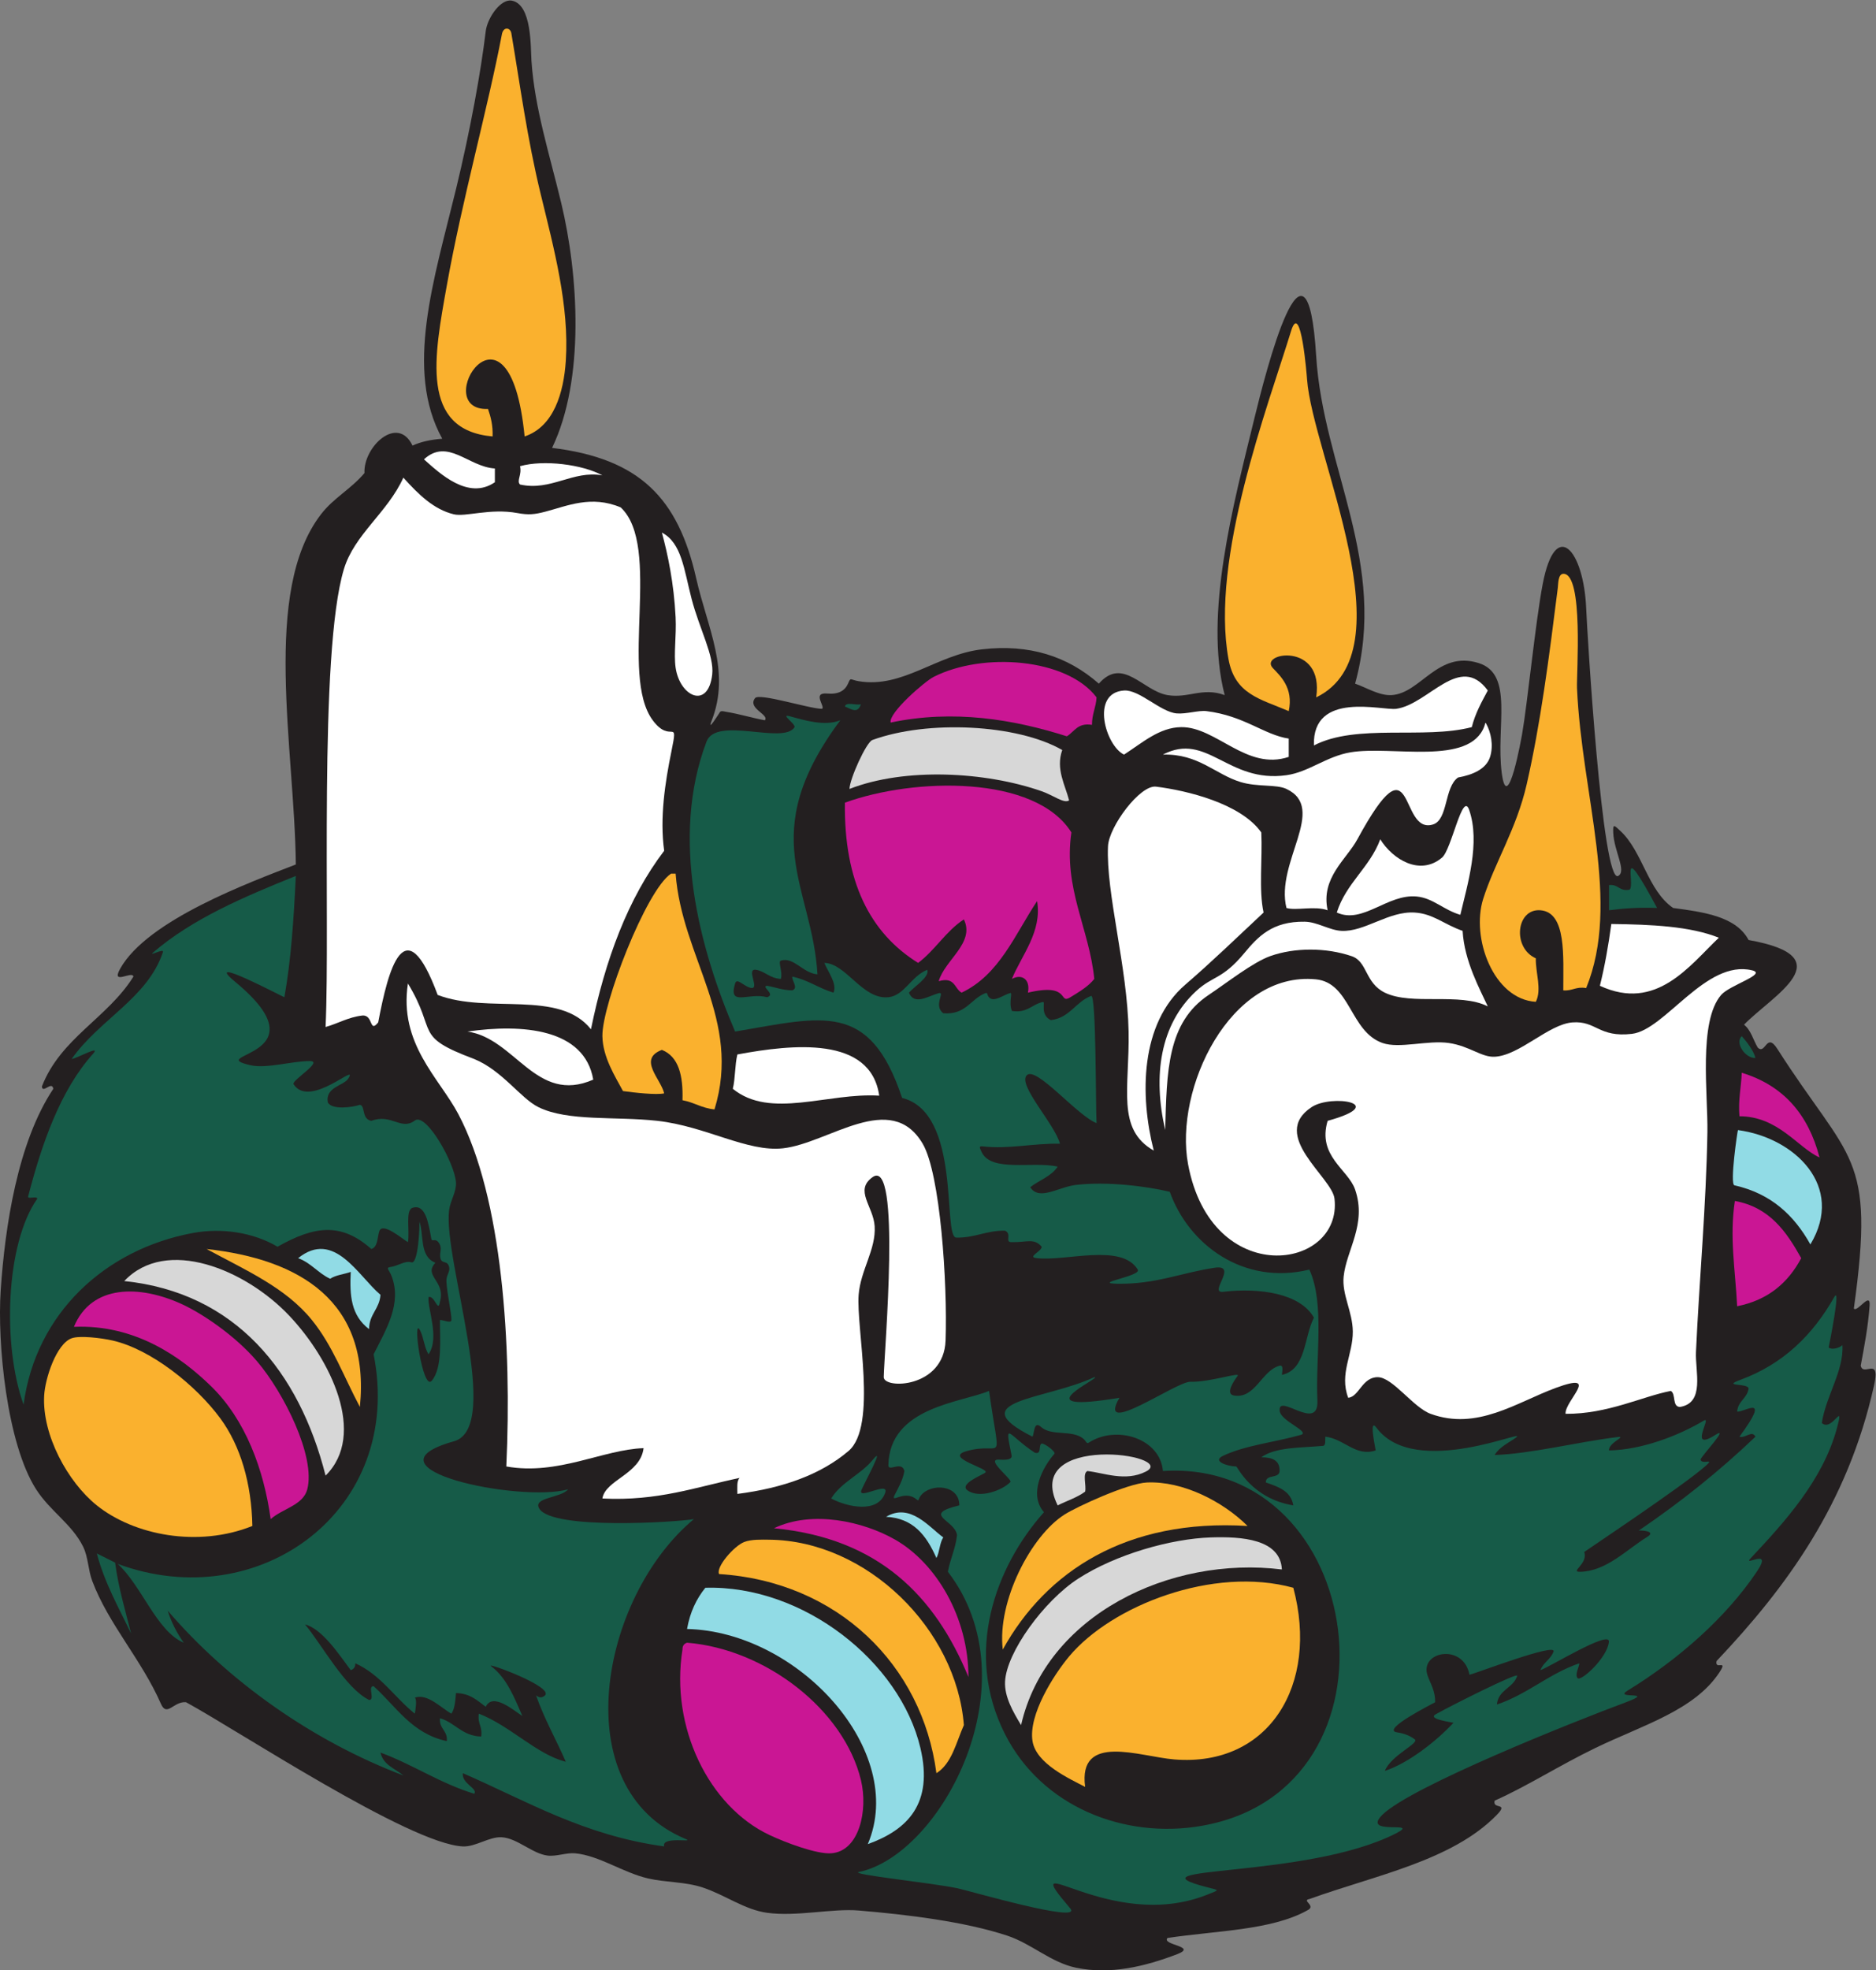
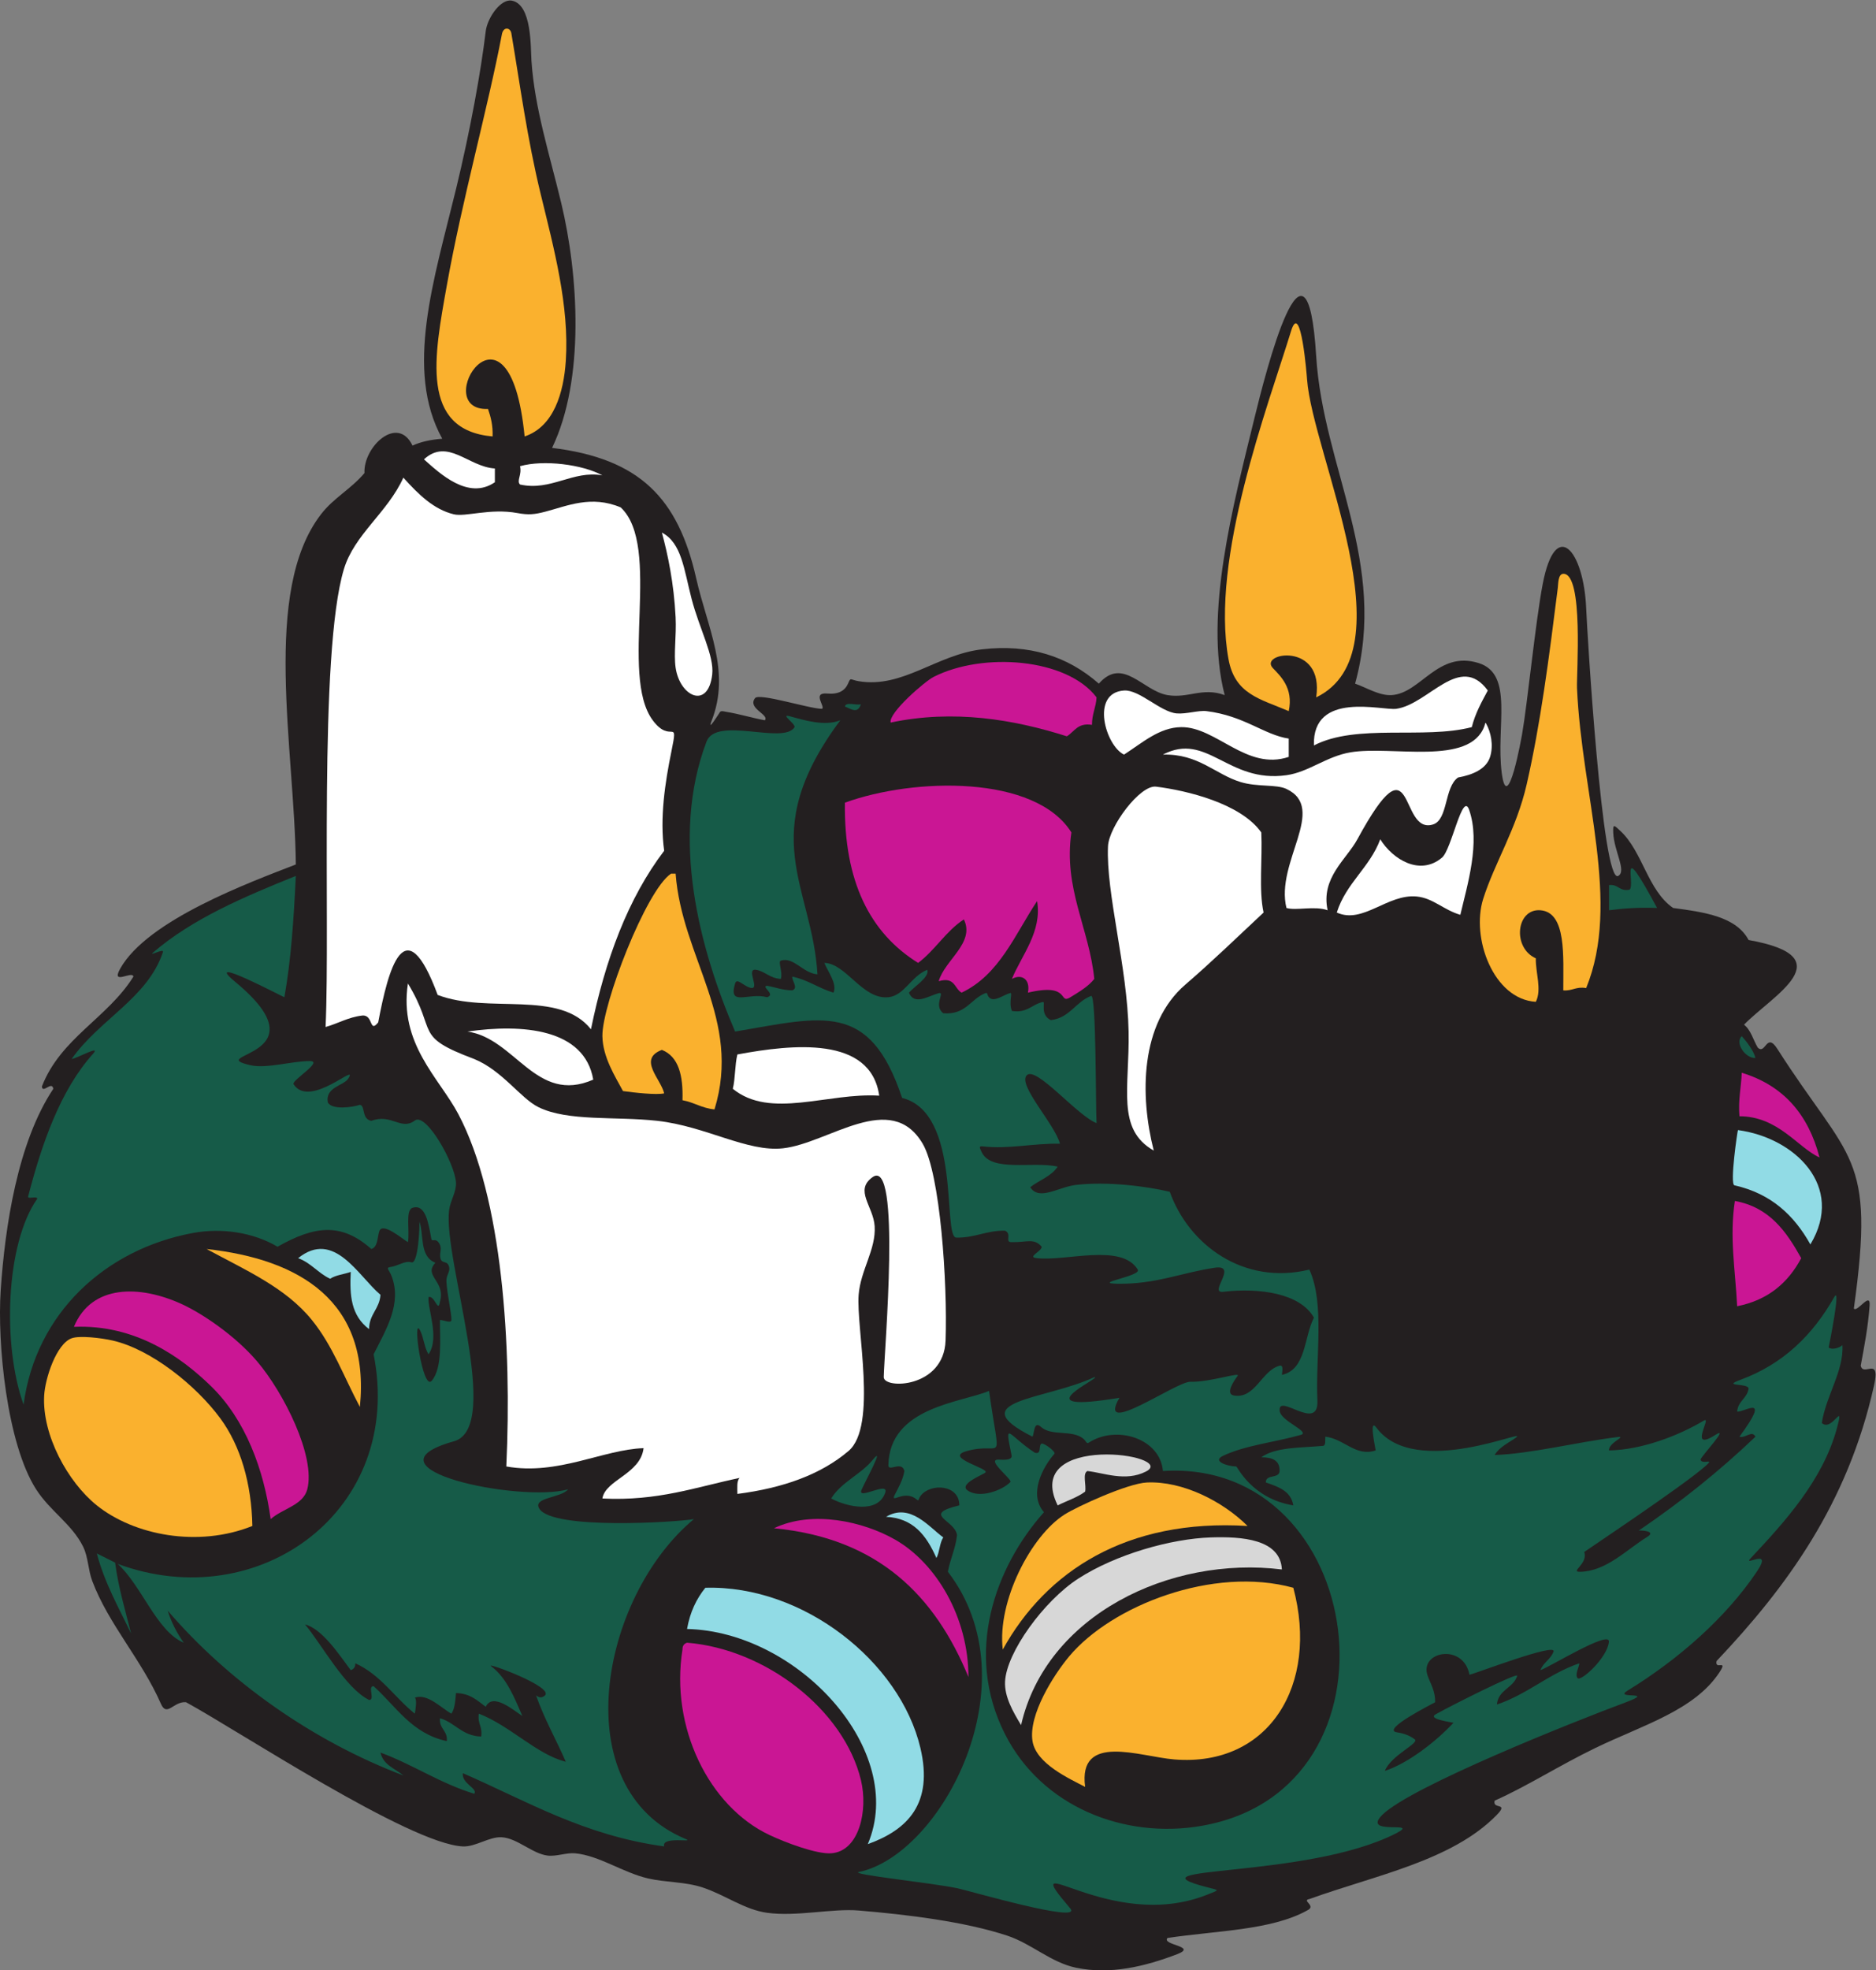
<svg xmlns="http://www.w3.org/2000/svg" viewBox="0 0 1389.4 1458.587" height="1458.587" width="1389.4" xml:space="preserve" id="svg2" version="1.1">
  <rect x="0" y="0" width="1389.4" height="1458.587" fill="#808080" stroke="none" />
  <defs id="defs6" />
  <g transform="matrix(1.333,0,0,-1.333,0,1458.587)" id="g10">
    <g transform="scale(0.1)" id="g12">
      <path id="path14" style="fill:#231f20;fill-opacity:1;fill-rule:evenodd;stroke:none" d="m 2952.91,10603.1 c 17.83,-261.8 98.44,-510.4 165.24,-788.18 96.01,-399.18 132.24,-981.17 -50.85,-1360.07 487.41,-59.27 700.45,-279.74 800.81,-724.55 61.79,-273.79 193.88,-517.45 85.16,-792.2 -27.59,-69.74 47.54,51.05 47.86,51.29 8.13,6.51 21.58,1.68 31.13,0.15 75.99,-12.16 142.74,-33.59 217.17,-47.33 27.09,31.74 -98.82,65.44 -54.21,123.09 23.37,30.18 304.88,-60.01 372,-59.51 19.71,12.54 -57.88,92.49 28.99,84.81 62.4,-5.52 98.08,15.67 115.43,55.18 16.43,37.47 9.28,21.85 58.89,13.49 244.92,-41.3 432.47,147.84 686.45,177 260.48,29.88 473.77,-37.39 648.28,-190.68 133.4,152.21 243.47,-40.14 381.35,-63.55 115.69,-19.64 193.69,45.18 317.77,0 -116.71,448.67 48.73,1059.65 165.27,1538.03 61.05,250.97 292.46,1163.94 343.16,343.23 38.55,-619.62 400.13,-1149.52 216.11,-1817.71 60.78,-20.58 134.12,-67.87 203.35,-63.55 161.84,10.06 255.37,249.28 483.04,177.95 198.15,-62.05 94.6,-353.1 128.43,-610.74 31.96,-243.96 110.97,204.54 113.12,216.7 29.03,164.65 74.5,624.8 114.41,832.85 71.63,373.54 228,186.81 241.47,-133.75 5.56,-132.21 89.13,-1536.45 177.99,-1487.2 48.17,26.69 -23.38,137.52 -27.61,240.25 -2.11,51.42 5.15,41.68 39.01,10.31 124.96,-115.75 151.55,-329.87 293.66,-428.52 175.69,-23.43 350.05,-48.2 419.45,-177.95 534.96,-95.26 129.59,-309.51 -25.45,-470.29 38.39,-29.45 50.95,-84.67 76.29,-127.13 44.06,-42.21 47.54,88.88 108.77,-7.03 403.05,-631.24 545.45,-577.17 425.15,-1442.02 18.5,-24.12 93.3,97.45 87.6,16.83 -8.6,-119.46 -29.4,-226.63 -49.5,-334.59 12.3,-52.5 80.4,21.05 82.4,-46.8 v -5.62 c -0.3,-13.69 -2.8,-32.23 -8.4,-57.3 -145.8,-655.84 -484.77,-1118.49 -874.83,-1530.04 -11.76,-53.76 65.78,13.25 16.33,-62.2 -138.87,-211.99 -427.14,-293.56 -690,-420.82 -202.91,-98.24 -377.62,-211.56 -559.26,-292.391 -14.05,-51.039 82.04,-7.34 11.33,-79.738 C 8067.31,608.602 7644.17,529.098 7274.71,396 c -46.18,-8.102 43.73,-37.699 -12.74,-63.602 -198.95,-110.296 -506.55,-112 -775.36,-152.5 -34.95,-40 170.66,-45.398 53.44,-90.199 -177.72,-67.898 -370.78,-114.898 -561.87,-75 -139.17,29 -247.13,133.403 -381.33,177.899 -234.41,77.703 -554.67,117.203 -826.24,139.8 -147.69,12.301 -344.13,-35.199 -508.46,-12.699 -124.53,17 -231.25,97.801 -355.9,139.801 -98.67,33.301 -206.39,28.098 -305.07,50.898 -140.4,32.301 -271.98,127.5 -406.77,139.801 -46.49,4.199 -104.65,-18.898 -152.52,-12.699 -85.44,11 -167.48,96.5 -254.21,101.699 -69.54,4.199 -145.24,-54.199 -216.1,-50.898 -296.51,14 -1249.77,643.949 -1538.06,800.829 -69.497,6.01 -106.055,-85.06 -139.579,-8.58 -108.226,246.7 -290.586,440.45 -381.57,682.27 -23.058,61.29 -21.762,131.94 -50.867,190.69 -61.82,124.84 -183.184,196.33 -261.234,318.5 C 38.094,2925.92 -15.934,3481 3.922,3777.15 27.715,4131.9 98.477,4599.2 296.273,4895.75 c -8.109,46.13 -59.418,-29.53 -63.554,12.67 103.976,268.88 365.304,380.41 508.449,610.15 -5.035,35.57 -126.98,-51.62 -73.477,44.07 151.176,270.3 717.959,478.66 975.969,578.77 -6.67,643.78 -190.62,1515.88 139.84,1944.81 70.39,91.41 165.08,138.58 241.48,228.79 -6.75,146.85 184.52,325.47 266.95,152.53 46.25,21.56 102.24,33.36 165.24,38.15 -210.87,381.42 -45.62,883.95 76.27,1385.5 80.06,329.51 138.45,653.41 165.25,877.11 8.26,69 73.44,168.3 133.13,171.1 h 5.06 c 2.7,-0.1 5.38,-0.5 8.04,-1 110.91,-23.2 102.65,-257.1 107.99,-335.3 v 0 0" />
      <path id="path16" style="fill:#ffffff;fill-opacity:1;fill-rule:evenodd;stroke:none" d="m 1910.6,7781.14 c -141.29,-470.5 -75.37,-1969.41 -101.68,-2542.23 69.69,19.3 124,53.95 203.37,63.57 63.23,6.4 38.36,-100.85 88.98,-38.12 55.36,292.73 146.96,647.9 330.48,152.53 281.08,-107.57 675.2,31.62 851.65,-190.69 79.27,386.81 205.49,726.68 406.77,991.47 -25.56,181.57 5.2,380.42 40.15,551.46 40.29,197.15 -2.7,36.69 -103.72,173.08 -187.37,252.87 52.76,966.17 -177.95,1182.14 -163.86,69.25 -297.52,7.96 -417.67,-23.41 -61.03,-15.95 -93.65,-19.47 -156.08,-8 -152.17,27.94 -288.44,-22.79 -354.16,-6.72 -110.03,26.9 -193.52,107.67 -279.67,203.39 -88.18,-194.71 -272.31,-314.8 -330.47,-508.47 v 0 z m 444.89,610.14 c 87.56,-78.08 246.55,-228.69 394.04,-127.11 0,25.44 0,50.84 0,76.27 -148.08,9.18 -261.06,171.64 -394.04,50.84 v 0 z m 533.87,-38.12 c 11.32,-48.54 -20.77,-81.15 0,-101.7 172.52,-38.31 292.69,80.19 457.58,50.84 -110.43,60.38 -325.69,88.15 -457.58,50.86 v 0 z m 864.35,-838.96 c 5.1,-102.11 -11.12,-202.77 0,-279.62 23.33,-161.34 180.59,-234 203.37,-38.16 12,103.06 -70.31,250.81 -114.38,419.47 -42.7,163.35 -54.67,310.92 -165.26,368.63 32.51,-119.39 66.81,-280.11 76.27,-470.32 v 0 0" />
      <path id="path18" style="fill:#ca1694;fill-opacity:1;fill-rule:evenodd;stroke:none" d="m 5952.74,6319.35 c -200.88,320.22 -872.95,305.14 -1258.39,165.25 -5.89,-438.04 139.9,-724.41 406.73,-889.77 94.74,70.54 154.09,176.4 254.21,241.52 63.63,-130.11 -107.29,-226.43 -139.79,-343.2 90.35,26.77 86.46,-40.63 127.13,-63.59 210.1,99.22 296.06,322.54 419.47,508.47 28.91,-169.67 -87.05,-302.1 -139.87,-432.17 54.01,29.53 103.55,-1.1 89.02,-76.3 241.4,57.24 166.45,-68.83 236.65,-25.01 47.88,29.89 97.58,57.93 131.97,101.31 -27.42,278.43 -172.8,504.13 -127.13,813.49 v 0 z m -1004.18,610.16 c 348.3,73.53 681.8,18.16 978.77,-76.28 42.53,25.24 59.09,76.49 139.83,63.56 -0.64,59.92 22.33,96.31 25.39,152.53 -164.63,217.54 -630.96,253.39 -905.99,113.44 -48.01,-24.41 -251.33,-199.91 -238,-253.26 v 0.01 0" />
      <path id="path20" style="fill:#ffffff;fill-opacity:1;fill-rule:evenodd;stroke:none" d="m 7007.76,6319.35 c -113.82,161.14 -414.27,233.05 -584.71,254.24 -89.02,11.08 -261.81,-222.06 -266.95,-330.5 -12.19,-259.75 107.81,-669.41 114.43,-1029.57 5.8,-314.35 -69.21,-542.31 139.79,-661 -77.99,305.15 -76.54,704.94 175.8,922.02 149.51,128.61 290.48,265.75 434.36,399.94 -27.49,125.01 -5.78,299.28 -12.72,444.87 v 0 z m -305.05,673.72 c -43.19,5.29 -112.5,-17.42 -165.25,-12.74 -90.26,8.03 -206.94,132.8 -292.33,127.14 -188.69,-12.56 -102,-307.31 0,-355.93 101.93,65.57 196.29,151.23 317.78,152.54 194.93,2.09 363.7,-243.78 597.36,-165.24 0,33.89 0,67.79 0,101.69 -136.31,20.05 -246.48,126.67 -457.56,152.53 v 0.01 z m 800.82,-228.81 c -134.54,-22.62 -231.72,-109.62 -355.96,-127.13 -325.69,-45.85 -440.68,243.12 -686.41,114.41 197.83,5.54 290.53,-109.57 432.2,-152.53 93.65,-28.39 197.68,-11.38 254.21,-38.14 229.69,-108.67 -63,-406.33 0,-660.98 53.74,-16.36 156.72,13.29 228.81,-12.7 -39,180.26 104.18,281.68 165.24,394.05 323.98,595.53 227.8,22.84 419.85,82.27 85.04,26.32 62,206.65 139.44,260.92 82.7,14.77 157.11,47.5 177.97,114.41 20.59,66.04 3.9,137.42 -20.93,182.89 -7.32,13.4 -5.78,0.97 -10.72,-12.34 -82.46,-222.67 -513.76,-106.44 -743.71,-145.13 h 0.01 z m 508.4,-584.71 c -122.87,-103.65 -273.76,-9.99 -343.17,101.69 -58.49,-157.62 -189.8,-242.37 -241.53,-406.76 144.97,-66.36 282.19,105.37 444.9,88.97 90.63,-9.11 147.57,-74.04 241.49,-101.68 39.01,167 112.46,401.27 48.91,582.95 -36.9,105.56 -97.25,-220.18 -150.61,-265.17 h 0.01 z m -254.2,826.25 c -77.52,-10.88 -467,101.81 -457.59,-203.41 236.84,123.12 612.28,32.45 877.06,101.69 19.71,77.76 54.98,139.95 88.96,203.39 -155.05,211.77 -329,-76.58 -508.44,-101.68 l 0.01,0.01 v 0" />
-       <path id="path22" style="fill:#d7d7d7;fill-opacity:1;fill-rule:evenodd;stroke:none" d="m 4719.77,6560.87 c 308.05,120.1 753.97,96.8 1067.72,-12.7 65.5,-22.86 124.54,-70.45 152.53,-50.84 -21.67,85.11 -75.47,173.99 -38.13,279.63 -249.81,143.8 -748.58,168.01 -1055.1,55.6 -33.89,-12.4 -126.11,-216.34 -127.02,-271.69 v 0 0" />
      <path id="path24" style="fill:#fab12e;fill-opacity:1;fill-rule:evenodd;stroke:none" d="m 2482.6,9357.34 c -69.98,-391.16 -151.14,-803.47 254.24,-838.95 2.27,61.6 -10.12,108.56 -25.45,152.55 -335.86,-12.66 118.15,717.31 203.4,-152.55 162.48,54.35 217.07,242.93 228.78,419.47 20.32,306.32 -66.57,626.57 -139.83,927.93 -74.55,306.81 -113.47,600.71 -162.95,893.01 -5.79,28.9 -40.55,37.2 -51.31,-2.5 -80.29,-420.5 -221.39,-921.08 -306.88,-1398.96 v 0 0" />
      <path id="path26" style="fill:#fab12e;fill-opacity:1;fill-rule:evenodd;stroke:none" d="m 7173.03,9103.11 c -127.44,-415.29 -450.1,-1261.3 -347.36,-1821.93 35.68,-194.77 174.85,-219.96 334.6,-288.12 27.73,129.22 -48.27,196.57 -88.37,239.08 -80.71,85.6 287.11,148.69 240.91,-162.82 519.97,252.57 -20.99,1350.37 -50.84,1766.85 -0.69,9.91 -33.86,446.46 -88.95,266.93 l 0.01,0.01 v 0" />
      <path id="path28" style="fill:#fab12e;fill-opacity:1;fill-rule:evenodd;stroke:none" d="m 8655.21,7677.55 c -49.44,-393.52 -95.77,-753.74 -172.95,-1091.26 -56.55,-247.26 -178.5,-436.46 -241.52,-635.56 -68.66,-217.08 57.08,-558.19 292.36,-572.01 34.51,68.58 -2.4,163.9 0,241.53 -132.25,58.64 -109.18,277.49 25.44,266.94 145.9,-11.46 126.62,-257.44 127.09,-444.89 50.83,-4.21 70.59,22.66 127.11,12.71 194.45,474.91 -24.7,1071.26 -50.84,1665.15 -3.54,80.96 37.79,635.57 -75.29,635.57 -30.55,0 -28.52,-55.23 -31.4,-78.18 v 0 0" />
      <path id="path30" style="fill:#fab12e;fill-opacity:1;fill-rule:evenodd;stroke:none" d="m 3728.29,6090.57 c -139.08,-92.51 -384.34,-729.02 -381.35,-902.5 2.04,-116.83 70.03,-222.24 114.41,-305.06 66.1,-9.14 185.16,-22.28 228.82,-12.71 -18.54,80.79 -147.72,190.17 -12.73,241.48 93.88,-37.44 118.73,-143.94 114.42,-279.61 64.62,-11.64 108,-44.53 177.94,-50.84 153.18,499.18 -181,841.1 -216.09,1309.23 -8.47,0.01 -16.94,0 -25.42,0 v 0.01 0" />
-       <path id="path32" style="fill:#ffffff;fill-opacity:1;fill-rule:evenodd;stroke:none" d="m 9066.95,5200.81 c -184.92,-21.53 -197.67,73.69 -330.49,63.55 -132.83,-10.14 -293.52,-183.77 -432.12,-190.68 -73.66,-3.69 -138.16,59.18 -254.27,76.29 -116.11,17.09 -274.4,-32.91 -368.62,0 -181.15,63.2 -177.71,334.94 -370.61,353.65 -476.76,46.22 -788.21,-608.9 -709.82,-1027.38 130.55,-696.44 858.98,-588.89 813.48,-190.67 -13.58,119.65 -363.96,351.41 -127.08,508.44 110.67,73.38 437.95,19.78 88.96,-76.22 -58.28,-196.1 113.94,-269.39 152.54,-381.36 66.47,-192.83 -48.05,-334.59 -63.56,-483.06 -10.5,-100.83 49.64,-195.06 50.89,-305.02 1.35,-127.66 -76.46,-234.93 -25.45,-368.65 60.63,5.97 77.78,116.18 165.24,114.43 82.6,-1.66 196.29,-168.27 292.34,-203.38 258.83,-94.71 476.64,63.18 695.34,143.84 255.82,94.33 48.55,-71.97 54.63,-143.84 233.16,-1.96 425.61,96.45 584.71,127.09 29.8,-16.87 5.8,-87.42 50.85,-88.97 139.97,22.6 84.1,197.1 89.01,305.06 17.63,389.26 56.79,815.7 63.52,1220.27 3.5,210.04 -51,615.02 76.28,762.69 47.46,55.04 258.33,115.96 171.96,136.71 -257.06,61.78 -482.8,-331.27 -667.73,-352.79 v 0 z m -1207.52,673.67 c -145.4,8.57 -277.25,-108.5 -406.76,-101.7 -66.45,3.5 -134.12,49.71 -203.36,50.84 -180.75,3.02 -260.53,-83.68 -335.69,-174.18 C 6790,5500.58 6739.5,5525.35 6644.56,5437.19 6445.21,5252.04 6404.57,4967.7 6473.89,4666.92 c 9.11,324.73 9.83,595.49 241.55,749.97 103.11,68.76 246.49,182.03 343.16,216.06 134.95,47.51 308.69,48.04 452.07,-1.1 87.53,-30.02 72.48,-148.11 183.5,-202.29 149.89,-73.06 416.46,2.82 571.99,-76.23 -42.58,93.1 -130.51,250.74 -139.8,419.45 -102.66,35.28 -163.44,95.59 -266.94,101.7 h 0.01 z m 1093.14,-63.55 c -16.25,-119.34 -36.53,-234.64 -63.54,-343.21 314.12,-145.21 497.52,111.91 660.97,266.94 -160.34,64.19 -375.7,73.37 -597.44,76.27 h 0.01 v 0" />
      <path id="path34" style="fill:#ca1694;fill-opacity:1;fill-rule:evenodd;stroke:none" d="m 9651.7,3688.15 c 173.19,34.39 283.67,131.57 355.9,266.93 -81.9,146.94 -175.09,282.55 -368.64,317.78 -30.56,-202.48 1.97,-376.44 12.73,-584.71 h 0.01 z m 12.7,1055.02 c 215.9,-0.25 324.83,-175.09 444.9,-228.77 -61.9,238.91 -201.28,400.37 -432.16,470.3 -3.01,-81.76 -20.44,-149.05 -12.74,-241.53 v 0 0" />
      <path id="path36" style="fill:#91dbe5;fill-opacity:1;fill-rule:evenodd;stroke:none" d="m 9636.56,4359.65 c 204.35,-45.69 332.41,-167.67 421.94,-328.28 195.1,323.51 -88.5,593.17 -402.42,634.98 -2.09,0.28 -46.43,-300.68 -19.53,-306.7 h 0.01 v 0" />
      <path id="path38" style="fill:#ca1694;fill-opacity:1;fill-rule:evenodd;stroke:none" d="m 1707.21,2671.29 c 47.71,182.37 -130.75,537.39 -279.64,711.79 -120.72,141.42 -303.59,264.96 -419.46,317.78 -231.067,105.36 -499.489,110.34 -597.446,-127.07 340.098,13.97 593.146,-165.25 762.686,-330.5 189.85,-185.12 292.26,-460.12 330.49,-737.24 66.67,58.8 180.24,76.75 203.37,165.24 v 0 0" />
-       <path id="path40" style="fill:#d7d7d7;fill-opacity:1;fill-rule:evenodd;stroke:none" d="m 1605.52,3637.3 c -241.59,254.57 -681.59,438.08 -915.2,190.69 618.22,-64.18 971.73,-502.63 1118.6,-1080.47 230.89,228.45 28.52,645.45 -203.4,889.78 v 0 0" />
      <path id="path42" style="fill:#91dbe5;fill-opacity:1;fill-rule:evenodd;stroke:none" d="m 1656.36,3955.08 c 71.61,-25.86 111.35,-83.54 177.98,-114.41 30.17,20.68 76.99,24.73 114.38,38.16 -6.36,-132.88 1.55,-241.32 101.71,-317.77 0.93,83.79 58.11,111.37 63.54,190.64 -123.67,103.87 -256.95,364.5 -457.61,203.38 v 0 0" />
      <path id="path44" style="fill:#fab12e;fill-opacity:1;fill-rule:evenodd;stroke:none" d="m 1224.2,3065.3 c -134.33,182.64 -384.63,383.33 -597.442,432.19 -65.137,14.95 -184.934,28.81 -228.785,12.73 -85.239,-31.35 -147.211,-222.71 -152.535,-317.77 -12.29,-218.89 131.011,-480.71 292.367,-610.18 206.621,-165.76 561.985,-235.64 864.345,-114.39 -4.58,236.56 -66.2,445.47 -177.95,597.42 v 0 z m 508.43,546.6 c 116.38,-143.67 174.97,-309.96 266.93,-483.03 59.3,588.92 -337.26,820.63 -851.62,877.05 214.78,-116.95 437.85,-212.73 584.69,-394.02 v 0 0" />
      <path id="path46" style="fill:#d7d7d7;fill-opacity:1;fill-rule:evenodd;stroke:none" d="m 6728.12,2404.35 c -222.44,-7.24 -528.36,-93.92 -737.26,-228.82 -190.33,-122.95 -399.14,-409.47 -406.75,-571.99 -3.98,-84.77 45,-168.71 88.98,-241.54 139.29,610.11 826.2,941.38 1449.09,864.37 -8.28,169.64 -225.17,183.47 -394.07,177.98 h 0.01 z m -851.66,177.92 c 50.99,25.35 108.81,43.78 152.56,76.29 7.87,34.51 -16.12,100.86 12.69,114.41 89.02,-9.34 210.97,-60.82 324.84,-2.95 185.37,94.22 -690.43,219.46 -490.09,-187.75 v 0 0" />
      <path id="path48" style="fill:#ffffff;fill-opacity:1;fill-rule:evenodd;stroke:none" d="m 2546.16,4755.87 c 246.1,-464.6 298.1,-1288.74 266.93,-1957.51 287.01,-51.19 536.49,94.04 762.67,101.7 -17.32,-144.57 -212.65,-175.95 -228.82,-279.61 307.93,-15.56 520.94,63.77 762.69,114.35 -17.53,-16.35 -12.59,-55.19 -12.72,-88.95 252.97,32.48 463.49,107.34 617.65,238.61 162.13,138.05 41.62,682.36 56.05,867.24 10.69,137.17 97.45,252.51 88.96,381.34 -7.27,110.97 -114.53,198.81 -11.38,272.17 160.29,114.05 64.45,-968.21 61.95,-1110.36 -1.18,-68.15 334.13,-62.95 343.46,202.64 11.28,318.57 -29.43,927.39 -127.09,1093.14 -176.83,300.31 -521.74,3.33 -775.38,-25.38 -198.76,-22.5 -429.43,122.57 -699.11,152.54 -232.57,25.8 -497.27,-4.84 -660.97,76.22 -98.49,48.83 -200.5,203.21 -355.93,266.92 -342.89,128.74 -201.14,143.61 -368.64,419.49 -51.36,-334.18 174.06,-525.13 279.68,-724.55 v 0 z m 50.84,457.65 c 266.09,-37.14 381.29,-406.11 699.1,-266.93 -48.7,283.18 -392.72,311.04 -699.1,266.93 v 0 z m 1499.91,-127.14 c -14.35,-57.66 -11.07,-132.96 -25.43,-190.63 208.11,-170.53 527.62,-20.39 813.52,-38.19 -47.82,332.54 -480.78,285.82 -788.09,228.82 v 0 0" />
      <path id="path50" style="fill:#fab12e;fill-opacity:1;fill-rule:evenodd;stroke:none" d="m 5940.03,1743.34 c -86.04,-102.93 -226.72,-323.92 -203.38,-470.31 20.06,-125.72 205.39,-208.47 292.37,-254.2 -40.38,303.4 303.21,168.05 495.71,152.52 525.67,-42.4 804.79,414.6 661,953.34 -445.1,122.53 -1009.8,-99.04 -1245.71,-381.34 l 0.01,-0.01 z m 432.19,966.05 c -106.7,-4.8 -386.74,-133.07 -457.59,-177.96 -186.43,-118.04 -375.04,-481.37 -343.24,-749.97 240.13,434.1 686.76,727.73 1360.13,686.42 -138.3,137.2 -360.44,250.48 -559.31,241.51 h 0.01 v 0" />
      <path id="path52" style="fill:#91dbe5;fill-opacity:1;fill-rule:evenodd;stroke:none" d="m 5113.82,1234.93 c -112.73,477.91 -649.63,905.58 -1194.87,889.76 -49.3,-60.88 -85.31,-135 -101.68,-228.81 619.21,-14.65 1224.43,-677.46 1004.19,-1194.88 221.39,79.699 365.31,224.602 292.36,533.93 v 0 0" />
-       <path id="path54" style="fill:#fab12e;fill-opacity:1;fill-rule:evenodd;stroke:none" d="m 5355.29,1362 c -41.35,532.26 -538.06,1023.69 -1080.43,1029.63 -42.18,0.47 -99.83,2.68 -139.8,-12.71 -56.9,-21.94 -158.9,-139.92 -139.83,-178 658.41,-41.68 1128.88,-504.97 1207.54,-1105.87 86.12,53.76 109.4,170.29 152.52,266.95 v 0 0" />
-       <path id="path56" style="fill:#91dbe5;fill-opacity:1;fill-rule:evenodd;stroke:none" d="m 4923.14,2518.72 c 149.03,-7.5 222.69,-100.08 279.63,-228.77 17.91,32.95 17.62,84.05 38.16,114.4 -78.67,56.53 -183.64,194.74 -317.79,114.37 v 0 0" />
+       <path id="path56" style="fill:#91dbe5;fill-opacity:1;fill-rule:evenodd;stroke:none" d="m 4923.14,2518.72 c 149.03,-7.5 222.69,-100.08 279.63,-228.77 17.91,32.95 17.62,84.05 38.16,114.4 -78.67,56.53 -183.64,194.74 -317.79,114.37 " />
      <path id="path58" style="fill:#ca1694;fill-opacity:1;fill-rule:evenodd;stroke:none" d="m 3791.86,1781.46 c -68.92,-429.07 145.31,-870.261 483,-1029.562 88.85,-42 261.56,-107.296 343.2,-101.699 155.76,10.801 206.06,238.102 165.25,406.741 -94.65,391.16 -530.13,727.35 -966.04,762.69 -15.98,-5.21 -25.98,-16.38 -25.41,-38.17 v 0 z m 1182.12,610.17 c -176.55,101.17 -460.68,165.88 -673.7,63.58 580.47,-55.11 895.1,-376.08 1080.47,-826.28 -0.07,330.75 -178.18,631.67 -406.77,762.7 v 0 0" />
      <path id="path60" style="fill:#165b48;fill-opacity:1;fill-rule:evenodd;stroke:none" d="m 8765.13,1623.04 c -17.02,20.04 9.55,62.19 9.51,82.18 -170.41,-58.39 -286.49,-171.13 -457.64,-228.82 7.38,83.29 91,90.34 112.72,159.24 7.1,22.63 -362.8,-162.81 -452.84,-213.49 -47.01,-26.44 80.9,-42.46 98.64,-47.42 -100.77,-107.44 -255.77,-226.5 -381.35,-266.93 34.58,87.2 194.22,153.69 166.2,175.19 -25.96,19.93 -58.88,32.87 -98.81,38.84 -92.58,13.87 201.42,160.03 212.26,167.3 0.56,63.36 -24.99,100.61 -41.68,146.77 -48.79,135 198.56,183.95 232.31,5.77 38.73,8.54 486.1,180.58 466.92,128.32 -15.71,-42.86 -56.95,-60.23 -72.83,-102.88 52.5,17.73 385.81,223.98 380.64,158.34 -6.87,-87.23 -155.71,-224.05 -174.05,-202.41 v 0 z M 10122,3039.91 c 23.2,150.56 123.6,291.56 114.4,432.14 -17.7,-17.38 -62.7,-27.42 -76.2,-12.67 2.7,11.57 69.9,348.42 31,279.71 -118.3,-208.71 -282.28,-371.71 -521.4,-459.63 -108.23,-39.79 44.42,-15.96 45.44,-48.92 -8.47,-55.01 -58.8,-68.24 -63.55,-127.12 35.9,-7.75 195.06,108.21 12.71,-139.79 33.23,-10.57 69.73,38.43 88.97,0 -199.4,-190.44 -415.96,-363.67 -648.23,-521.16 24.06,1.42 96.62,-4.77 47.11,-35.13 -114.49,-70.28 -227.4,-191.25 -372.83,-193.94 -59.7,-1.11 45.92,44.01 22.48,109.95 -0.45,1.29 556.7,371.32 678.15,481.02 47.94,43.29 -24.64,0.97 -31.74,32.12 4.17,20.16 165.98,190.2 81.88,136.74 -154.49,-98.28 -14.18,109.43 -63.77,79.77 -142.64,-85.29 -347.54,-162.66 -526.53,-165.66 -4.32,44.19 106.58,81.7 44.19,73.95 -226.57,-28.23 -476.53,-92.46 -679.74,-99.35 26.11,44.12 74.81,65.66 115.82,94.89 94.61,67.5 -556.44,-233.82 -772.25,56.48 -41.93,56.39 -9.97,-93.64 -4.58,-125.97 -110.92,-37.14 -176.04,65.42 -279.67,76.29 -2.16,-19.03 4.54,-46.93 -12.66,-50.85 -124.28,-11.33 -265.08,-6.15 -343.24,-63.58 59.32,0 103.25,-15.41 101.68,-76.23 -1.89,-44.68 -77.72,-15.46 -76.24,-63.58 69.49,-23.72 139.19,-47.2 152.53,-127.12 -231.13,37.43 -310.96,215.72 -316.98,215.9 -50.89,1.5 -135.17,29.61 -74.58,58.66 123.65,59.37 289.94,76.07 432.39,116.61 58.02,16.51 -109.05,76.16 -116.35,131.82 -14.16,107.78 217.84,-121.19 209.27,59.34 -11.3,238.8 42.18,539.35 -44.77,726.97 -367.01,-89.35 -671.05,139.97 -775.36,432.13 -132.21,31.14 -345.25,58.34 -521.17,38.18 -97.55,-11.23 -204.75,-90.62 -254.25,-12.73 49.81,39.2 117.77,60.21 152.53,114.41 -136.97,30.88 -369.11,-33.38 -422.53,81.02 -11.14,23.8 -17.52,34.06 7.17,31.21 143.12,-16.53 280.63,18.08 428.08,14.84 -29.03,109.45 -236.33,326.29 -184.42,380.12 51.59,53.51 280.2,-224.73 387.79,-265.71 -5.4,81.59 -1.21,717.14 -30.16,706.29 -86.83,-32.59 -117.43,-121.45 -224.06,-134.29 -63.09,30.35 -27.25,104.02 -43.86,100.64 -61.52,-12.48 -85.09,-62.84 -172.24,-49.8 -19.25,47.05 5.44,103.81 -9.28,99.74 -38.57,-10.68 -89.68,-53.04 -117.04,-24.9 -14.61,15.03 -6.1,30.1 -22.29,23.59 -81.74,-32.84 -107.86,-121.34 -232.69,-111.11 -58.78,44.41 16.13,123.43 -27.3,111.09 -56.06,-15.91 -134.49,-69.51 -163.39,3.27 31.82,36.32 115.97,87.02 101.69,127.13 -91.13,-36.98 -127.23,-143.52 -216.1,-152.52 -143.83,-14.59 -234.5,188.26 -355.89,190.66 19.19,-48.22 73.24,-116.34 50.84,-165.27 -81.83,24.16 -140.97,70.91 -228.79,89.01 -3.51,-22.29 35.79,-63.44 0,-76.27 -54.36,0.71 -93.12,17.04 -139.84,25.42 -37.72,-3.03 50.98,-47.27 0,-63.55 -103.74,28.5 -217.39,-55.62 -177.94,76.25 9.81,32.77 42.98,-10.45 80.65,-22.54 66.1,-21.25 -23.47,105.51 33.72,98.81 47.98,-5.63 78.86,-48.26 139.85,-50.83 11.78,38.42 -17.54,96.21 0,101.67 71.55,22.33 122.55,-69.83 203.37,-76.26 -28.54,490.67 -349.18,771.67 127.11,1410.94 -87.28,-35.08 -201.45,0.57 -278.95,21.82 -60.44,16.55 29.22,-39.52 24.73,-59.95 -60.34,-99.12 -434.96,62.83 -489.22,-80.28 -203.65,-537.01 -38.07,-1151.45 158.74,-1610.28 488.36,82.46 747.65,171.56 927.92,-368.61 332.74,-82.28 222.6,-774.31 301.1,-775.69 104.97,-1.87 165.89,40.34 270.88,38.38 41.02,-18.83 -5.31,-65.68 38.12,-63.51 82.7,-1.7 123.05,24.22 165.26,-25.46 1.72,-25.48 -86.37,-59.05 -25.39,-63.55 159.67,-18.62 469.21,84.5 559.27,-63.51 22.29,-36.64 -261,-76.04 -112.85,-78.54 213.46,-3.61 357.52,62.22 540.68,88.85 133.68,19.45 -37.9,-143.5 46.5,-133.55 203.18,23.89 428.98,-9.11 504.44,-143.7 -56.16,-109.14 -42.55,-287.94 -177.96,-317.8 2.83,24.02 9.38,56.65 -12.74,50.88 -100.78,-26.4 -134.4,-185.67 -254.2,-165.26 -50.1,8.52 2.5,84.67 21.09,108.79 18.57,24.1 -154.37,-35.79 -262.58,-32.56 -78.14,2.32 -526.56,-317.89 -394.07,-88.98 -15.2,-2.51 -29.64,-4.81 -43.34,-6.88 -495,-75.41 -43.21,124.86 -96.47,121.31 -268.72,-126.05 -743.16,-128.83 -343.22,-330.5 11.17,21.06 6.93,90.44 47.03,54.29 58.88,-53.11 172.06,-14.09 234.79,-65 15.88,-12.88 17.99,-30.67 30.19,-22.72 155.47,101.15 397.73,22.54 412.5,-157.23 1136.72,72.57 1385.55,-1765.89 216.11,-1970.271 -431.26,-75.301 -888.65,105.801 -1093.16,508.461 -229.89,452.47 -53.93,930.05 216.1,1233 -88.41,102.3 -3.99,253.99 58.23,324.58 8.84,10.02 -51.98,57.73 -70.95,56.75 -20.26,-9.39 2.9,-62.2 -38.11,-50.84 -149.19,98.01 -170.39,185.96 -129.18,-13.77 6.61,-32.12 -53.27,-24.96 -72.81,-24.55 -71.29,1.49 79.25,-110.99 66.29,-124.43 -45.55,-47.29 -171.06,-92.95 -237,-47.42 -52.57,36.29 83.44,86.78 98.21,100.2 24.9,22.65 -231.8,81.84 -106.82,118.14 209.52,60.84 189.34,-107.61 127.09,335.02 -155.62,-65.58 -553.17,-89.09 -559.42,-412.68 -0.74,-39.07 74.98,26.92 89.07,-32.19 -8.97,-50.91 -31.31,-88.45 -51.58,-128.06 -31.67,-61.9 47.09,27.64 117.32,-28.04 18.09,-14.36 8.16,-2.74 25,19.15 54.73,71.24 215.29,62.29 214.36,-53.75 -214.04,-51.95 -23.61,-80.21 -12.73,-165.25 -8.25,-76.45 -37.86,-131.57 -50.83,-203.36 473.88,-616.92 -36.73,-1571.558 -493.48,-1667.262 -61.1,-12.796 394.96,-59 546.18,-90.398 65.85,-13.699 702.34,-199.898 626.76,-111.398 -313.51,367.199 215.55,-140 758.61,74.597 75.71,29.899 71.13,24.403 1.62,42.5 -469.06,122 551.54,45.102 1048.72,298.301 147.93,75.301 -196.22,-16.301 -74.01,104.098 160.33,157.872 1067.15,518.332 1350.71,623.912 176.63,65.78 -69.58,15.82 10.11,64.69 285.1,174.84 548.44,406.43 720.29,662.81 93.35,139.3 -86.07,18.91 -33.88,74.44 187.76,199.81 399.62,432.46 477.52,719.39 44.3,162.97 -27.3,-23.37 -83.5,30.57 v 0 z M 9054.26,6001.58 c -58.29,-11.72 -61.41,31.8 -114.37,25.42 0.01,-46.59 0,-93.21 0,-139.81 82.49,10.72 169.81,16.58 266.94,12.7 -219.15,406.4 -118.72,132.61 -152.58,101.69 h 0.01 z M 4783.31,7031.19 c -26.33,-7.56 -83.52,15.71 -88.96,-12.72 39.8,-16.21 70.19,-40.65 88.96,12.71 v 0.01 z M 2673.26,1298.44 c -106.73,3.45 -143.4,76.95 -228.82,101.74 -5.22,-60.37 43.4,-66.83 38.16,-127.15 -195.33,41.96 -281.79,192.78 -406.77,305.06 -35.97,2.13 10.58,-78.37 -25.4,-76.24 -133.34,66.32 -264.53,311.32 -355.93,419.46 94.86,-24.98 185.36,-161.22 254.22,-254.2 15.64,5.52 26.12,16.24 25.42,38.11 140.37,-63.06 217.72,-189.04 330.51,-279.66 3.61,18.53 13.73,79.97 0,88.98 71.32,24.45 145.85,-57.31 203.37,-88.98 19.03,27.56 21.67,71.54 25.42,114.43 78.77,-1.76 119.19,-41.87 165.25,-76.29 38.89,81.86 156.22,-20.96 203.37,-50.86 -45.31,105.15 -88.15,212.83 -174.36,277.05 -32.78,24.44 364.57,-119.83 296.92,-165.99 -16.48,-11.25 -29.03,-10.13 -46.3,3.34 46.08,-131.88 111.25,-244.64 165.25,-368.6 -160.34,39.35 -308.52,199.48 -483.03,266.92 -8.89,-55.51 21.61,-71.57 12.72,-127.12 v 0 z m 1182.13,1207.61 c -91.62,-16.68 -783.96,-61.83 -858.75,57.67 -39.8,63.62 118.85,58.15 159.66,107.57 -267.82,-74.74 -1174.84,115.41 -633.96,266.92 273.23,76.55 -61.85,1011.8 -27.03,1283.81 6.86,53.69 40.64,100.07 38.13,152.52 -5,105.07 -166.1,392.46 -229.12,344.72 -75.34,-57.07 -129.34,40.12 -241.19,-1.47 -56.44,10.63 -31.45,83.15 -63.57,88.93 -43.39,-14.27 -153.49,-29.37 -177.95,12.74 -16.38,85.24 88.08,93.66 112.77,132.04 64.03,99.52 -212.7,-170.77 -303.44,-30.36 -13.08,20.24 167.48,127.49 91.87,128.44 -95.44,1.19 -242,-43.45 -330.85,-23.08 -270.61,62.05 420.71,44.87 -84.02,462.04 -195.21,161.25 269.42,-85.92 272.16,-84.37 37.29,208.46 52.21,439.29 63.56,673.68 -288.78,-116.57 -573.58,-237.13 -791.734,-424.32 -31.723,-27.19 61.39,25.66 53.293,1.19 -85.086,-255.65 -352.824,-373.37 -507.246,-593.79 32.593,4.76 165.425,81.05 119.093,29.36 -181.824,-202.71 -283.976,-497.08 -360.617,-791.98 -4.804,-18.51 46.918,4.55 50.848,-12.74 C 30.582,4034.89 12.59,3469.84 131.035,3141.59 c 67.051,507.41 453.731,863.04 940.615,953.33 161.49,29.97 335.96,3.02 470.33,-76.29 205.65,116.07 354,135.95 521.15,-12.71 36.02,11.16 32.73,61.6 43.82,97.72 17.34,56.56 132.93,-45.8 159.53,-59.55 11.37,60.67 -15.73,177.29 25.45,190.63 73.09,23.7 88.77,-87.46 104.46,-171.65 4.14,-22.17 23.75,9.64 45.1,-27.91 16.34,-28.78 -1.64,-50.04 5.68,-80.76 8.01,-33.87 39.28,-8.22 48.53,-49.65 5.75,-25.75 -17.52,-45.1 -15.44,-79.43 4.66,-76.72 28.87,-175.44 27.76,-213.42 -0.64,-21.15 -42.37,0 -63.58,0 -1.38,-96.89 16.16,-265.6 -45.96,-337.91 -50.87,-59.34 -109.92,370.21 -64.22,279.41 19.93,-39.64 23.37,-95.88 46.64,-132.2 63.16,91.81 -6.13,250.22 0,317.8 34.87,11.1 53.14,-92.3 63.54,-25.41 32.95,115.54 -94.17,141.41 -25.39,216.1 -90.28,35 -62.57,156.28 -88.98,228.74 2.1,-27.08 -5.85,-237.94 -44.44,-226.45 -36.46,10.86 -70.22,-19.44 -117.89,-26.39 -26.35,-3.85 -5.45,-16.05 6.79,-47.09 60.74,-154.08 -28.49,-297.49 -98.7,-437.3 C 2247.41,2558 1441.46,1966.16 654.121,2257.31 c 133.074,-121.18 217.18,-375.29 366.679,-437.68 -36.745,52.18 -67.866,110.06 -88.948,177.92 338.278,-394.67 808.478,-725.29 1309.218,-915.16 -46.13,38.58 -111.79,57.66 -127.1,127.09 182.63,-67.35 329.73,-170.22 521.15,-228.832 21.21,30.372 -70.96,55.702 -63.54,114.402 354.27,-154.109 671.43,-345.448 1118.59,-406.749 -17.26,59 173.19,19 120.26,40.898 -674.6,279.361 -476.63,1343.221 44.96,1776.851 v 0 z M 9753.32,5066.9 c -9.88,41.02 -51.93,94.6 -76.18,121.17 -40.31,-38.16 21.99,-124.99 76.18,-121.17 v 0 z M 4618.06,2620.45 c 90.42,-47.94 259.75,-84.43 299.9,31.51 23.73,68.58 -157.71,-44.74 -131.03,16.76 22,50.72 134.15,255.09 61.22,165.45 -66.44,-81.68 -173.91,-121.97 -230.09,-213.72 v 0 z M 728.441,1870.47 c -32.136,128.84 -70.164,251.84 -88.961,394.03 -34.125,16.75 -67.582,34.14 -101.675,50.84 44.566,-167.21 122.14,-301.55 190.636,-444.87 v 0 0" />
    </g>
  </g>
</svg>